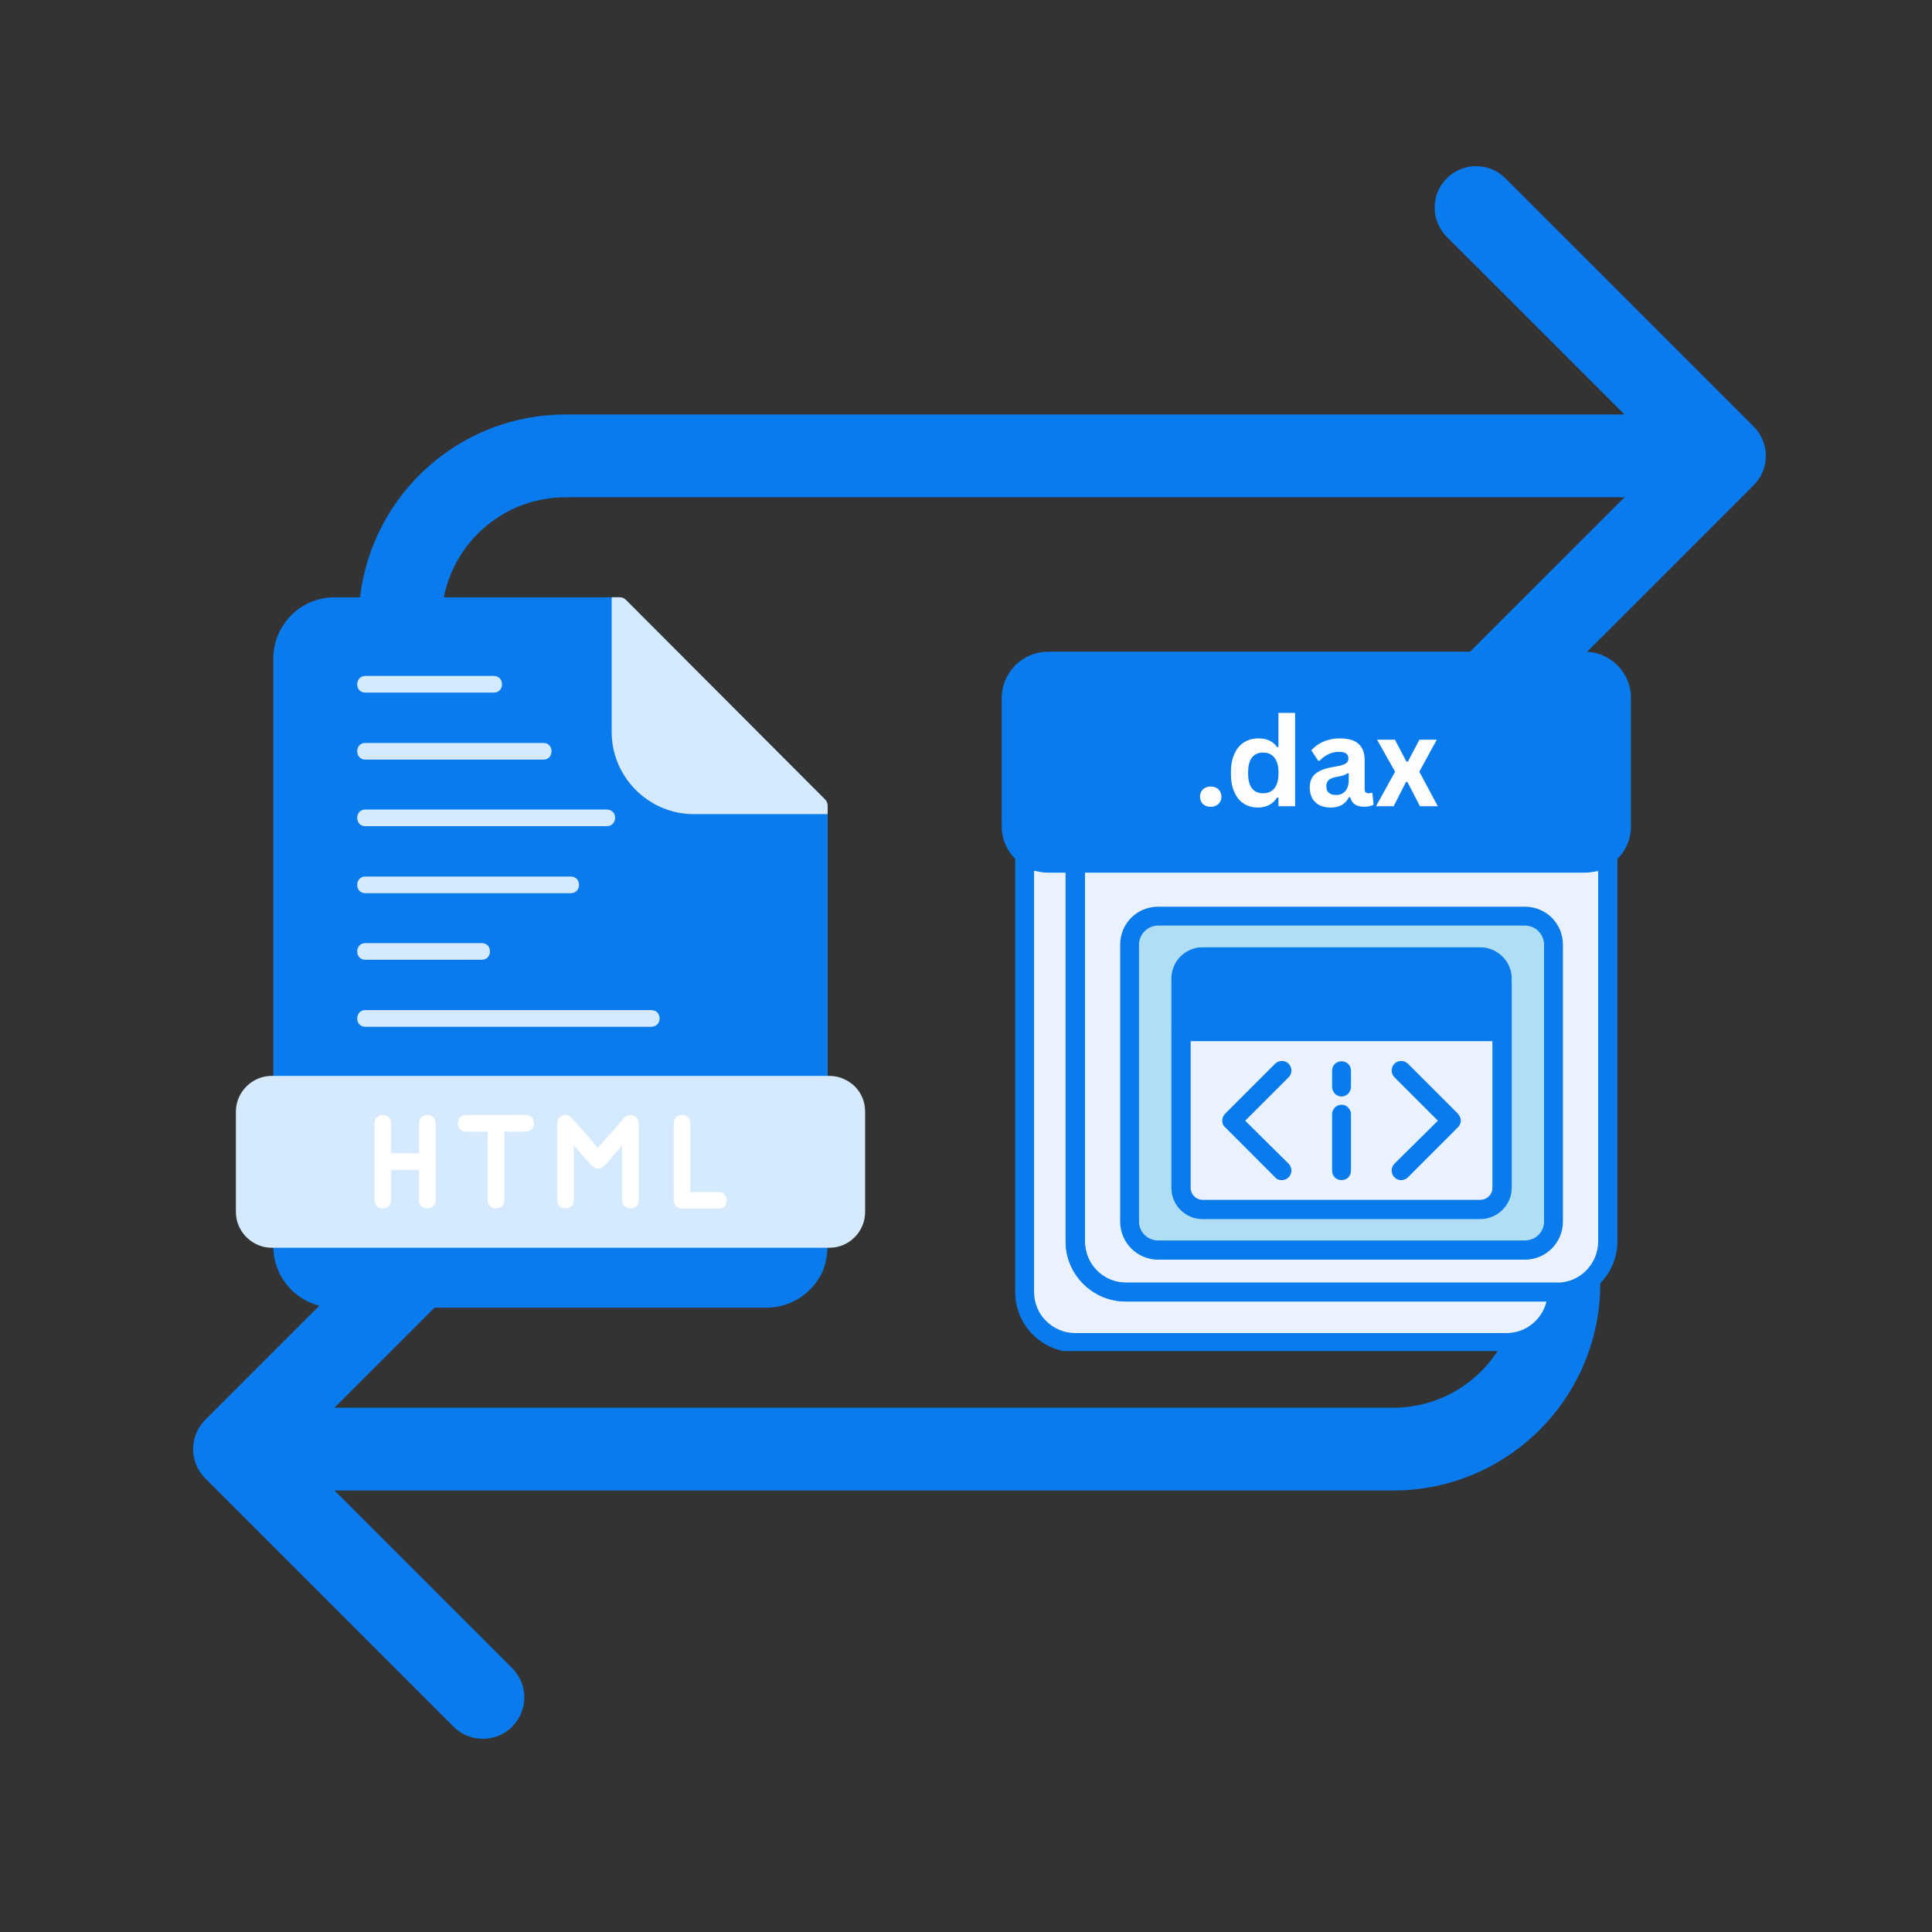
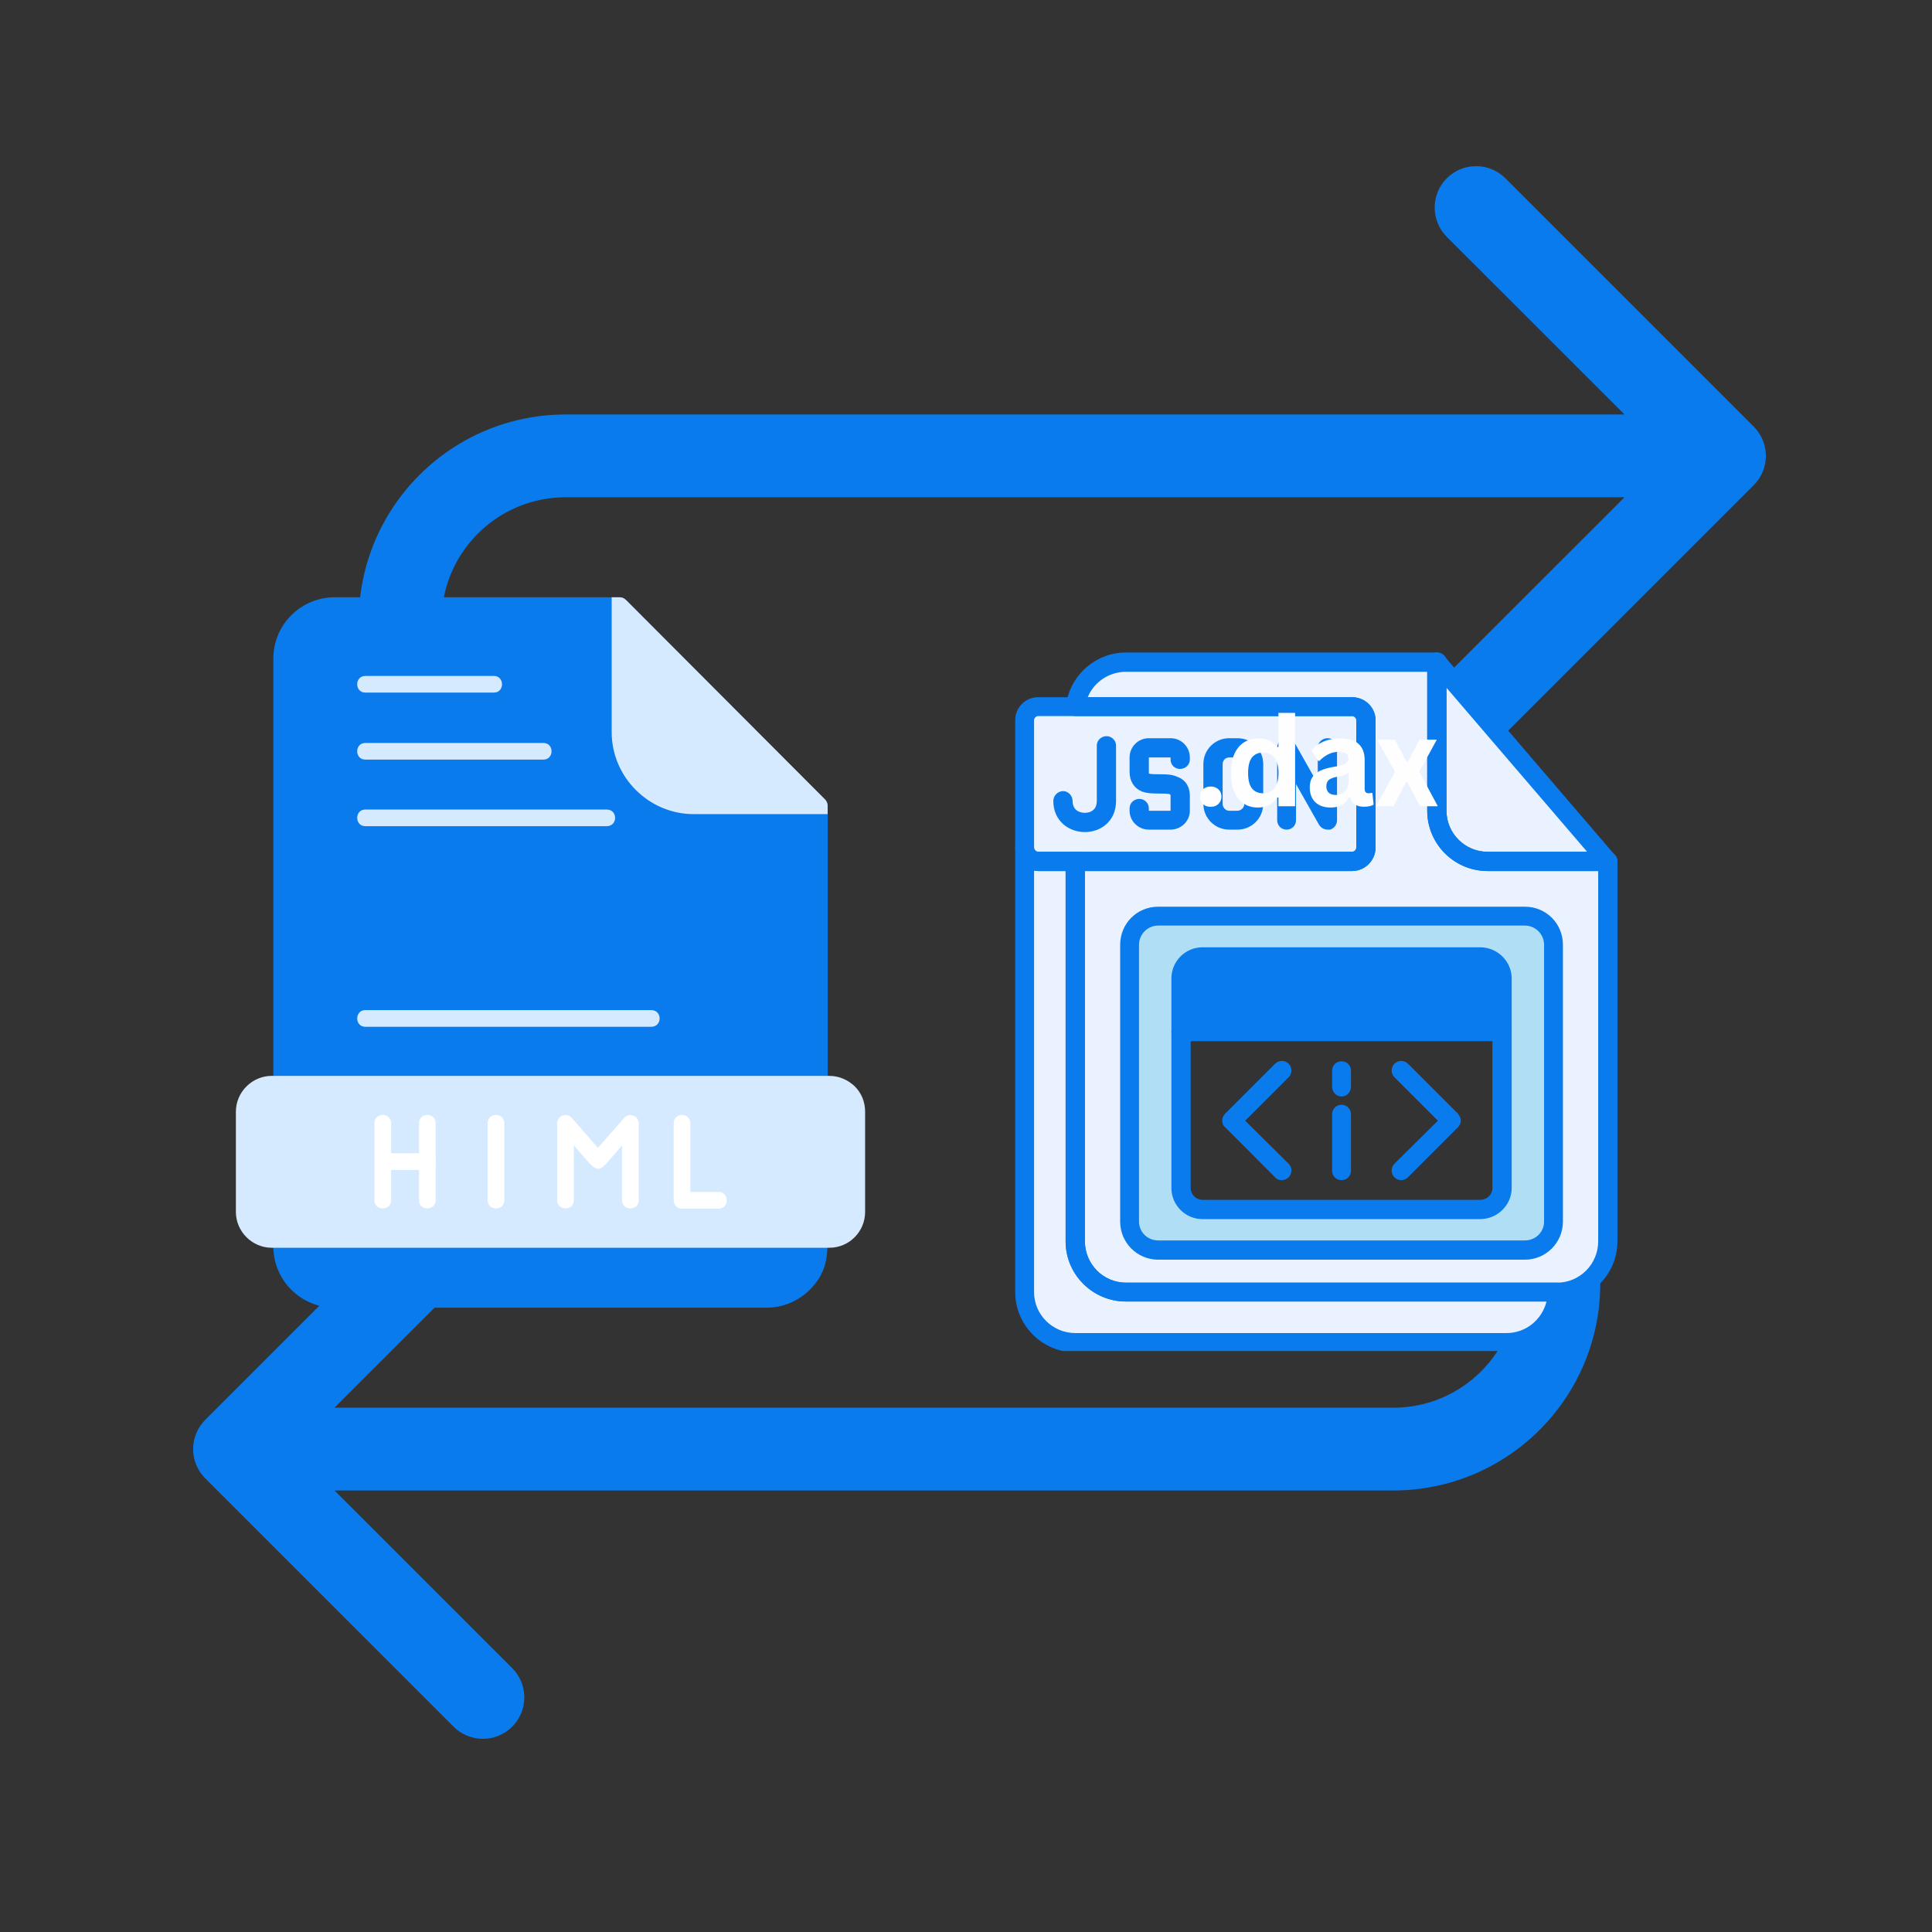
<svg xmlns="http://www.w3.org/2000/svg" width="500" zoomAndPan="magnify" viewBox="0 0 375 375" height="500" preserveAspectRatio="xMidYMid meet" version="1.0">
  <rect x="0" y="0" width="375" height="375" fill="#333333" stroke="none" />
  <defs>
    <g />
    <clipPath id="cde79c8396">
      <path d="M 37.5 32.258 L 342.75 32.258 L 342.75 337.508 L 37.5 337.508 Z M 37.5 32.258 " clip-rule="nonzero" />
    </clipPath>
    <clipPath id="a3941931b9">
      <path d="M 53 115.934 L 161 115.934 L 161 253.934 L 53 253.934 Z M 53 115.934 " clip-rule="nonzero" />
    </clipPath>
    <clipPath id="fedff21798">
      <path d="M 118 115.934 L 161 115.934 L 161 159 L 118 159 Z M 118 115.934 " clip-rule="nonzero" />
    </clipPath>
    <clipPath id="5adfbe8230">
      <path d="M 45.758 208 L 168 208 L 168 243 L 45.758 243 Z M 45.758 208 " clip-rule="nonzero" />
    </clipPath>
    <clipPath id="ba73b4bea9">
      <path d="M 206 126.492 L 314 126.492 L 314 253 L 206 253 Z M 206 126.492 " clip-rule="nonzero" />
    </clipPath>
    <clipPath id="eae86c8f2e">
      <path d="M 197 162 L 305 162 L 305 262.242 L 197 262.242 Z M 197 162 " clip-rule="nonzero" />
    </clipPath>
    <clipPath id="a27194e3b9">
      <path d="M 277 126.492 L 314 126.492 L 314 170 L 277 170 Z M 277 126.492 " clip-rule="nonzero" />
    </clipPath>
    <clipPath id="2bdb0cac41">
      <path d="M 194.434 126.492 L 316.719 126.492 L 316.719 169.379 L 194.434 169.379 Z M 194.434 126.492 " clip-rule="nonzero" />
    </clipPath>
    <clipPath id="3e7fd58643">
      <path d="M 203.434 126.492 L 307.574 126.492 C 312.543 126.492 316.574 130.523 316.574 135.492 L 316.574 160.379 C 316.574 165.348 312.543 169.379 307.574 169.379 L 203.434 169.379 C 198.465 169.379 194.434 165.348 194.434 160.379 L 194.434 135.492 C 194.434 130.523 198.465 126.492 203.434 126.492 Z M 203.434 126.492 " clip-rule="nonzero" />
    </clipPath>
    <clipPath id="c574e60868">
-       <path d="M 0.434 0.492 L 122.719 0.492 L 122.719 43.379 L 0.434 43.379 Z M 0.434 0.492 " clip-rule="nonzero" />
-     </clipPath>
+       </clipPath>
    <clipPath id="028a639bcf">
      <path d="M 9.434 0.492 L 113.574 0.492 C 118.543 0.492 122.574 4.523 122.574 9.492 L 122.574 34.379 C 122.574 39.348 118.543 43.379 113.574 43.379 L 9.434 43.379 C 4.465 43.379 0.434 39.348 0.434 34.379 L 0.434 9.492 C 0.434 4.523 4.465 0.492 9.434 0.492 Z M 9.434 0.492 " clip-rule="nonzero" />
    </clipPath>
    <clipPath id="e6dd69ad5b">
      <rect x="0" width="123" y="0" height="44" />
    </clipPath>
  </defs>
  <g clip-path="url(#cde79c8396)">
    <path fill="#097bed" d="M 340.395 82.801 C 341.848 84.254 342.754 86.262 342.754 88.484 C 342.754 90.711 341.855 92.719 340.395 94.172 L 292.195 142.367 C 290.742 143.824 288.727 144.723 286.512 144.723 C 282.066 144.723 278.469 141.125 278.469 136.684 C 278.469 134.465 279.371 132.449 280.824 130.996 L 315.316 96.52 L 109.793 96.52 C 96.484 96.52 85.695 107.305 85.695 120.617 L 85.695 152.746 C 85.695 157.18 82.098 160.781 77.664 160.781 C 73.23 160.781 69.629 157.18 69.629 152.746 L 69.629 120.617 C 69.629 98.438 87.617 80.453 109.793 80.453 L 315.316 80.453 L 280.824 45.977 C 279.371 44.523 278.469 42.508 278.469 40.289 C 278.469 35.848 282.066 32.25 286.512 32.25 C 288.727 32.25 290.742 33.148 292.195 34.605 Z M 302.574 208.977 C 298.141 208.977 294.543 212.574 294.543 217.008 L 294.543 249.137 C 294.543 262.449 283.754 273.234 270.445 273.234 L 64.922 273.234 L 99.414 238.762 C 100.867 237.305 101.77 235.289 101.77 233.074 C 101.77 228.629 98.172 225.031 93.727 225.031 C 91.512 225.031 89.496 225.934 88.043 227.387 L 39.844 275.582 C 38.391 277.035 37.484 279.043 37.484 281.27 C 37.484 283.492 38.383 285.5 39.844 286.957 L 88.043 335.152 C 89.496 336.605 91.512 337.504 93.727 337.504 C 98.172 337.504 101.77 333.906 101.77 329.465 C 101.77 327.246 100.867 325.23 99.414 323.777 L 64.922 289.301 L 270.445 289.301 C 292.621 289.301 310.609 271.316 310.609 249.137 L 310.609 217.008 C 310.609 212.574 307.008 208.977 302.574 208.977 Z M 302.574 208.977 " fill-opacity="1" fill-rule="nonzero" />
  </g>
  <g clip-path="url(#a3941931b9)">
    <path fill="#097bed" d="M 53.137 240.41 C 53.055 240.328 53.055 240.168 53.055 240.086 L 53.055 127.809 C 53.055 121.266 58.387 115.934 64.93 115.934 L 120.34 115.934 C 120.824 115.934 121.23 116.176 121.555 116.5 L 160.242 155.273 C 160.488 155.598 160.648 156 160.648 156.402 L 160.648 240.086 C 160.648 240.168 160.648 240.246 160.648 240.328 C 160.648 240.41 160.648 240.492 160.648 240.57 C 160.648 244.449 160.164 247.355 157.176 250.344 C 155.074 252.445 152.086 253.816 148.855 253.816 L 64.93 253.816 C 58.387 253.816 53.055 248.488 53.055 241.945 C 53.055 241.539 53.055 240.977 53.137 240.41 Z M 53.137 240.41 " fill-opacity="1" fill-rule="nonzero" />
  </g>
  <g clip-path="url(#fedff21798)">
    <path fill="#d5eafe" d="M 118.727 115.934 L 120.34 115.934 C 120.824 115.934 121.23 116.176 121.555 116.5 L 160.242 155.273 C 160.488 155.598 160.648 156 160.648 156.402 L 160.648 158.02 L 134.637 158.02 C 125.914 158.02 118.727 150.832 118.727 142.105 Z M 118.727 115.934 " fill-opacity="1" fill-rule="nonzero" />
  </g>
  <g clip-path="url(#5adfbe8230)">
    <path fill="#d5eafe" d="M 52.734 208.828 L 160.973 208.828 C 162.91 208.828 164.605 209.633 165.898 210.848 C 167.191 212.137 167.918 213.836 167.918 215.773 L 167.918 235.238 C 167.918 239.035 164.848 242.188 160.973 242.188 L 52.734 242.188 C 48.938 242.188 45.785 239.035 45.785 235.238 L 45.785 215.773 C 45.785 211.977 48.938 208.828 52.734 208.828 Z M 52.734 208.828 " fill-opacity="1" fill-rule="nonzero" />
  </g>
  <path fill="#d5eafe" d="M 70.906 134.434 C 68.809 134.434 68.809 131.203 70.906 131.203 L 95.867 131.203 C 97.965 131.203 97.965 134.434 95.867 134.434 Z M 70.906 134.434 " fill-opacity="1" fill-rule="nonzero" />
  <path fill="#d5eafe" d="M 70.906 147.438 C 68.809 147.438 68.809 144.207 70.906 144.207 L 105.48 144.207 C 107.578 144.207 107.578 147.438 105.48 147.438 Z M 70.906 147.438 " fill-opacity="1" fill-rule="nonzero" />
  <path fill="#d5eafe" d="M 70.906 160.363 C 68.809 160.363 68.809 157.129 70.906 157.129 L 117.758 157.129 C 119.938 157.129 119.938 160.363 117.758 160.363 Z M 70.906 160.363 " fill-opacity="1" fill-rule="nonzero" />
-   <path fill="#d5eafe" d="M 70.906 173.367 C 68.809 173.367 68.809 170.137 70.906 170.137 L 110.809 170.137 C 112.91 170.137 112.91 173.367 110.809 173.367 Z M 70.906 173.367 " fill-opacity="1" fill-rule="nonzero" />
-   <path fill="#d5eafe" d="M 70.906 186.289 C 68.809 186.289 68.809 183.059 70.906 183.059 L 93.523 183.059 C 95.625 183.059 95.625 186.289 93.523 186.289 Z M 70.906 186.289 " fill-opacity="1" fill-rule="nonzero" />
  <path fill="#d5eafe" d="M 70.906 199.297 C 68.809 199.297 68.809 196.062 70.906 196.062 L 126.398 196.062 C 128.582 196.062 128.582 199.297 126.398 199.297 Z M 70.906 199.297 " fill-opacity="1" fill-rule="nonzero" />
  <path fill="#ffffff" d="M 111.375 232.977 C 111.375 235.078 108.145 235.078 108.145 232.977 L 108.145 218.035 C 108.145 216.582 110.004 215.773 111.051 217.066 L 116.059 222.801 L 121.148 216.984 C 122.117 215.855 123.977 216.582 123.977 218.035 L 123.977 232.977 C 123.977 235.078 120.746 235.078 120.746 232.977 L 120.746 222.316 C 115.496 228.293 116.789 228.453 111.375 222.316 Z M 111.375 232.977 " fill-opacity="1" fill-rule="nonzero" />
  <path fill="#ffffff" d="M 130.762 218.035 C 130.762 215.855 133.992 215.855 133.992 218.035 L 133.992 231.363 L 139.484 231.363 C 141.586 231.363 141.586 234.594 139.484 234.594 L 132.375 234.594 C 131.488 234.594 130.762 233.867 130.762 232.977 Z M 130.762 218.035 " fill-opacity="1" fill-rule="nonzero" />
-   <path fill="#ffffff" d="M 90.453 219.648 C 88.355 219.648 88.355 216.418 90.453 216.418 L 102.004 216.418 C 104.188 216.418 104.188 219.648 102.004 219.648 Z M 90.453 219.648 " fill-opacity="1" fill-rule="nonzero" />
  <path fill="#ffffff" d="M 97.887 232.977 C 97.887 235.078 94.656 235.078 94.656 232.977 L 94.656 218.035 C 94.656 215.855 97.887 215.855 97.887 218.035 Z M 97.887 232.977 " fill-opacity="1" fill-rule="nonzero" />
  <path fill="#ffffff" d="M 74.301 227.082 C 72.199 227.082 72.199 223.852 74.301 223.852 L 82.941 223.852 C 85.125 223.852 85.125 227.082 82.941 227.082 Z M 74.301 227.082 " fill-opacity="1" fill-rule="nonzero" />
  <path fill="#ffffff" d="M 75.914 232.977 C 75.914 235.078 72.684 235.078 72.684 232.977 L 72.684 218.035 C 72.684 215.855 75.914 215.855 75.914 218.035 Z M 75.914 232.977 " fill-opacity="1" fill-rule="nonzero" />
  <path fill="#ffffff" d="M 84.559 232.977 C 84.559 235.078 81.328 235.078 81.328 232.977 L 81.328 218.035 C 81.328 215.855 84.559 215.855 84.559 218.035 Z M 84.559 232.977 " fill-opacity="1" fill-rule="nonzero" />
  <path fill="#eaf2ff" d="M 208.746 167.156 L 262.461 167.156 C 263.895 167.156 265.086 165.965 265.086 164.531 L 265.086 139.781 C 265.086 138.352 263.895 137.156 262.461 137.156 L 201.504 137.156 C 200.074 137.156 198.879 138.352 198.879 139.781 L 198.879 164.531 C 198.879 165.965 200.074 167.156 201.504 167.156 Z M 243.363 148.297 L 243.363 156.016 C 243.363 157.766 241.93 159.199 240.18 159.199 L 238.59 159.199 C 236.836 159.199 235.406 157.766 235.406 156.016 L 235.406 148.297 C 235.406 146.547 236.836 145.113 238.59 145.113 L 240.18 145.113 C 241.93 145.113 243.363 146.547 243.363 148.297 Z M 243.363 148.297 " fill-opacity="1" fill-rule="evenodd" />
  <path fill="#eaf2ff" d="M 235.406 156.016 C 235.406 157.766 236.836 159.199 238.59 159.199 L 240.18 159.199 C 241.93 159.199 243.363 157.766 243.363 156.016 L 243.363 148.297 C 243.363 146.547 241.93 145.113 240.18 145.113 L 238.59 145.113 C 236.836 145.113 235.406 146.547 235.406 148.297 Z M 235.406 156.016 " fill-opacity="1" fill-rule="evenodd" />
  <path fill="#eaf2ff" d="M 302.25 250.793 Z M 265.086 139.781 L 265.086 164.531 C 265.086 165.965 263.895 167.156 262.461 167.156 L 208.746 167.156 L 208.746 240.926 C 208.746 246.336 213.125 250.793 218.535 250.793 L 302.25 250.793 C 307.66 250.793 312.035 246.336 312.035 240.926 L 312.035 167.156 L 288.723 167.156 C 283.309 167.156 278.934 162.781 278.934 157.367 L 278.934 128.484 L 218.535 128.484 C 213.52 128.484 209.383 132.301 208.746 137.156 L 262.461 137.156 C 263.895 137.156 265.086 138.352 265.086 139.781 Z M 224.82 177.82 L 295.961 177.82 C 299.066 177.82 301.531 180.289 301.531 183.391 L 301.531 237.105 C 301.531 240.129 299.066 242.676 295.961 242.676 L 224.82 242.676 C 221.719 242.676 219.25 240.129 219.25 237.105 L 219.25 183.391 C 219.25 180.289 221.719 177.82 224.82 177.82 Z M 224.82 177.82 " fill-opacity="1" fill-rule="evenodd" />
  <path fill="#097bed" d="M 287.289 185.699 L 233.414 185.699 C 231.109 185.699 229.277 187.609 229.277 189.914 L 229.277 200.262 L 291.508 200.262 L 291.508 189.914 C 291.508 187.609 289.598 185.699 287.289 185.699 Z M 287.289 185.699 " fill-opacity="1" fill-rule="evenodd" />
-   <path fill="#eaf2ff" d="M 291.508 200.262 L 229.277 200.262 L 229.277 230.578 C 229.277 232.887 231.109 234.797 233.414 234.797 L 287.289 234.797 C 289.598 234.797 291.508 232.887 291.508 230.578 Z M 291.508 200.262 " fill-opacity="1" fill-rule="evenodd" />
  <path fill="#b0dff5" d="M 291.508 189.914 L 291.508 230.578 C 291.508 232.887 289.598 234.797 287.289 234.797 L 233.414 234.797 C 231.109 234.797 229.277 232.887 229.277 230.578 L 229.277 189.914 C 229.277 187.609 231.109 185.699 233.414 185.699 L 287.289 185.699 C 289.598 185.699 291.508 187.609 291.508 189.914 Z M 295.961 177.82 L 224.82 177.82 C 221.719 177.82 219.25 180.289 219.25 183.391 L 219.25 237.105 C 219.25 240.129 221.719 242.676 224.82 242.676 L 295.961 242.676 C 299.066 242.676 301.531 240.129 301.531 237.105 L 301.531 183.391 C 301.531 180.289 299.066 177.82 295.961 177.82 Z M 295.961 177.82 " fill-opacity="1" fill-rule="evenodd" />
  <path fill="#eaf2ff" d="M 288.723 167.156 L 312.035 167.156 L 278.934 128.484 L 278.934 157.367 C 278.934 162.781 283.309 167.156 288.723 167.156 Z M 288.723 167.156 " fill-opacity="1" fill-rule="evenodd" />
  <path fill="#eaf2ff" d="M 208.746 240.926 L 208.746 167.156 L 201.504 167.156 C 200.074 167.156 198.879 165.965 198.879 164.531 L 198.879 250.793 C 198.879 256.203 203.336 260.578 208.746 260.578 L 292.383 260.578 C 297.793 260.578 302.25 256.203 302.25 250.793 L 218.535 250.793 C 213.125 250.793 208.746 246.336 208.746 240.926 Z M 208.746 240.926 " fill-opacity="1" fill-rule="evenodd" />
  <path fill="#097bed" d="M 210.578 161.508 C 207.555 161.508 204.449 159.438 204.449 155.461 C 204.449 154.426 205.324 153.551 206.359 153.551 C 207.316 153.551 208.191 154.426 208.191 155.461 C 208.191 157.688 210.18 157.766 210.578 157.766 C 210.977 157.766 212.887 157.688 212.887 155.461 L 212.887 144.715 C 212.887 143.684 213.762 142.887 214.793 142.887 C 215.75 142.887 216.625 143.684 216.625 144.715 L 216.625 155.461 C 216.625 159.438 213.602 161.508 210.578 161.508 Z M 210.578 161.508 " fill-opacity="1" fill-rule="evenodd" />
  <path fill="#097bed" d="M 227.207 161.031 L 222.992 161.031 C 220.922 161.031 219.25 159.359 219.25 157.367 L 219.25 156.891 C 219.25 155.855 220.125 155.062 221.16 155.062 C 222.117 155.062 222.992 155.855 222.992 156.891 L 222.992 157.367 L 227.207 157.367 L 227.207 154.504 C 227.207 154.266 227.129 154.188 227.129 154.188 C 226.891 154.027 225.695 154.027 225.059 154.027 C 223.945 154.027 222.754 154.027 221.637 153.629 C 220.125 152.992 219.25 151.641 219.25 149.809 L 219.25 147.023 C 219.25 144.957 220.922 143.285 222.992 143.285 L 227.207 143.285 C 229.277 143.285 230.949 144.957 230.949 147.023 L 230.949 147.422 C 230.949 148.457 230.074 149.254 229.039 149.254 C 228.004 149.254 227.207 148.457 227.207 147.422 L 227.207 147.023 L 222.992 147.023 L 222.992 149.809 C 222.992 150.047 222.992 150.129 222.992 150.129 C 223.23 150.285 224.422 150.285 225.059 150.285 C 226.254 150.285 227.449 150.285 228.48 150.766 C 229.438 151.082 230.949 152.039 230.949 154.504 L 230.949 157.367 C 230.949 159.359 229.277 161.031 227.207 161.031 Z M 227.207 161.031 " fill-opacity="1" fill-rule="evenodd" />
  <path fill="#097bed" d="M 240.18 161.031 L 238.59 161.031 C 235.805 161.031 233.574 158.801 233.574 156.016 L 233.574 148.297 C 233.574 145.512 235.805 143.285 238.59 143.285 L 240.18 143.285 C 242.965 143.285 245.191 145.512 245.191 148.297 L 245.191 156.016 C 245.191 158.801 242.965 161.031 240.18 161.031 Z M 238.59 147.023 C 237.871 147.023 237.316 147.582 237.316 148.297 L 237.316 156.016 C 237.316 156.734 237.871 157.367 238.59 157.367 L 240.18 157.367 C 240.895 157.367 241.531 156.734 241.531 156.016 L 241.531 148.297 C 241.531 147.582 240.895 147.023 240.18 147.023 Z M 238.59 147.023 " fill-opacity="1" fill-rule="evenodd" />
  <path fill="#097bed" d="M 257.688 161.031 C 257.051 161.031 256.414 160.711 256.016 160.074 L 251.559 152.195 L 251.559 159.199 C 251.559 160.234 250.762 161.031 249.73 161.031 C 248.695 161.031 247.898 160.234 247.898 159.199 L 247.898 145.113 C 247.898 144.32 248.457 143.523 249.25 143.363 C 250.047 143.125 250.922 143.523 251.32 144.238 L 255.777 152.117 L 255.777 145.113 C 255.777 144.078 256.652 143.285 257.688 143.285 C 258.723 143.285 259.516 144.078 259.516 145.113 L 259.516 159.199 C 259.516 160.074 258.961 160.789 258.164 161.031 C 258.004 161.031 257.844 161.031 257.688 161.031 Z M 257.688 161.031 " fill-opacity="1" fill-rule="evenodd" />
  <g clip-path="url(#ba73b4bea9)">
    <path fill="#097bed" d="M 302.25 252.621 L 218.535 252.621 C 212.09 252.621 206.836 247.371 206.836 240.926 L 206.836 167.156 C 206.836 166.121 207.711 165.328 208.746 165.328 L 262.461 165.328 C 262.859 165.328 263.258 164.93 263.258 164.531 L 263.258 139.781 C 263.258 139.387 262.859 138.988 262.461 138.988 L 208.746 138.988 C 208.27 138.988 207.711 138.828 207.395 138.43 C 207.074 138.031 206.836 137.477 206.918 136.918 C 207.633 131.109 212.645 126.652 218.535 126.652 L 278.934 126.652 C 279.969 126.652 280.844 127.449 280.844 128.484 C 280.844 128.641 280.762 128.801 280.762 128.961 L 280.762 157.367 C 280.762 161.746 284.344 165.328 288.723 165.328 L 312.035 165.328 C 313.07 165.328 313.945 166.121 313.945 167.156 L 313.945 240.926 C 313.945 247.371 308.695 252.621 302.25 252.621 Z M 210.578 169.066 L 210.578 240.926 C 210.578 245.379 214.156 248.961 218.535 248.961 L 302.25 248.961 C 306.625 248.961 310.207 245.379 310.207 240.926 L 310.207 169.066 L 288.723 169.066 C 282.277 169.066 277.023 163.816 277.023 157.367 L 277.023 130.395 L 218.535 130.395 C 215.273 130.395 212.328 132.383 211.133 135.328 L 262.461 135.328 C 264.93 135.328 266.996 137.316 266.996 139.781 L 266.996 164.531 C 266.996 166.996 264.93 169.066 262.461 169.066 Z M 210.578 169.066 " fill-opacity="1" fill-rule="evenodd" />
  </g>
  <g clip-path="url(#eae86c8f2e)">
    <path fill="#097bed" d="M 292.383 262.488 L 208.746 262.488 C 202.301 262.488 197.051 257.238 197.051 250.793 L 197.051 164.531 C 197.051 163.496 197.844 162.699 198.879 162.699 C 199.914 162.699 200.711 163.496 200.711 164.531 C 200.711 164.93 201.109 165.328 201.504 165.328 L 208.746 165.328 C 209.703 165.328 210.578 166.121 210.578 167.156 L 210.578 240.926 C 210.578 245.379 214.156 248.961 218.535 248.961 L 302.25 248.961 C 303.285 248.961 304.078 249.758 304.078 250.793 C 304.078 257.238 298.828 262.488 292.383 262.488 Z M 200.711 168.988 L 200.711 250.793 C 200.711 255.168 204.289 258.75 208.746 258.75 L 292.383 258.75 C 296.203 258.75 299.305 256.125 300.18 252.621 L 218.535 252.621 C 212.09 252.621 206.836 247.371 206.836 241.004 L 206.836 169.066 L 201.504 169.066 C 201.266 169.066 201.027 168.988 200.711 168.988 Z M 200.711 168.988 " fill-opacity="1" fill-rule="evenodd" />
  </g>
  <path fill="#097bed" d="M 262.461 169.066 L 201.504 169.066 C 199.039 169.066 197.051 166.996 197.051 164.531 L 197.051 139.781 C 197.051 137.316 199.039 135.328 201.504 135.328 L 262.461 135.328 C 264.93 135.328 266.996 137.316 266.996 139.781 L 266.996 164.531 C 266.996 166.996 264.93 169.066 262.461 169.066 Z M 201.504 138.988 C 201.109 138.988 200.711 139.387 200.711 139.781 L 200.711 164.531 C 200.711 164.93 201.109 165.328 201.504 165.328 L 262.461 165.328 C 262.859 165.328 263.258 164.93 263.258 164.531 L 263.258 139.781 C 263.258 139.387 262.859 138.988 262.461 138.988 Z M 201.504 138.988 " fill-opacity="1" fill-rule="evenodd" />
  <g clip-path="url(#a27194e3b9)">
    <path fill="#097bed" d="M 312.117 169.066 C 312.117 169.066 312.035 169.066 312.035 169.066 L 288.723 169.066 C 282.277 169.066 277.023 163.816 277.023 157.367 L 277.023 128.484 C 277.023 127.766 277.5 127.051 278.297 126.73 C 279.012 126.492 279.809 126.73 280.285 127.289 L 313.309 165.805 C 313.707 166.121 313.945 166.602 313.945 167.156 C 313.945 168.191 313.07 169.066 312.117 169.066 Z M 280.762 133.496 L 280.762 157.367 C 280.762 161.746 284.344 165.328 288.723 165.328 L 308.059 165.328 Z M 280.762 133.496 " fill-opacity="1" fill-rule="evenodd" />
  </g>
  <path fill="#097bed" d="M 295.961 244.504 L 224.82 244.504 C 220.684 244.504 217.422 241.164 217.422 237.105 L 217.422 183.391 C 217.422 179.254 220.684 175.988 224.82 175.988 L 295.961 175.988 C 300.102 175.988 303.363 179.254 303.363 183.391 L 303.363 237.105 C 303.363 241.164 300.102 244.504 295.961 244.504 Z M 224.82 179.652 C 222.754 179.652 221.082 181.32 221.082 183.391 L 221.082 237.105 C 221.082 239.172 222.754 240.766 224.82 240.766 L 295.961 240.766 C 298.031 240.766 299.703 239.172 299.703 237.105 L 299.703 183.391 C 299.703 181.32 298.031 179.652 295.961 179.652 Z M 224.82 179.652 " fill-opacity="1" fill-rule="evenodd" />
  <path fill="#097bed" d="M 287.289 236.629 L 233.414 236.629 C 230.074 236.629 227.367 233.922 227.367 230.578 L 227.367 189.914 C 227.367 186.574 230.074 183.867 233.414 183.867 L 287.289 183.867 C 290.633 183.867 293.418 186.574 293.418 189.914 L 293.418 230.578 C 293.418 233.922 290.633 236.629 287.289 236.629 Z M 233.414 187.527 C 232.141 187.527 231.109 188.562 231.109 189.914 L 231.109 230.578 C 231.109 231.852 232.141 232.887 233.414 232.887 L 287.289 232.887 C 288.641 232.887 289.676 231.852 289.676 230.578 L 289.676 189.914 C 289.676 188.562 288.641 187.527 287.289 187.527 Z M 233.414 187.527 " fill-opacity="1" fill-rule="evenodd" />
  <path fill="#097bed" d="M 291.508 202.09 L 229.277 202.09 C 228.242 202.09 227.367 201.297 227.367 200.262 C 227.367 199.227 228.242 198.43 229.277 198.43 L 291.508 198.43 C 292.539 198.43 293.418 199.227 293.418 200.262 C 293.418 201.297 292.539 202.09 291.508 202.09 Z M 291.508 202.09 " fill-opacity="1" fill-rule="evenodd" />
  <path fill="#097bed" d="M 241.531 194.848 L 236.836 194.848 C 235.805 194.848 234.926 193.973 234.926 193.02 C 234.926 191.984 235.805 191.109 236.836 191.109 L 241.531 191.109 C 242.488 191.109 243.363 191.984 243.363 193.02 C 243.363 193.973 242.488 194.848 241.531 194.848 Z M 241.531 194.848 " fill-opacity="1" fill-rule="evenodd" />
  <path fill="#097bed" d="M 253.152 194.848 L 248.457 194.848 C 247.422 194.848 246.625 193.973 246.625 193.02 C 246.625 191.984 247.422 191.109 248.457 191.109 L 253.152 191.109 C 254.184 191.109 254.98 191.984 254.98 193.02 C 254.98 193.973 254.184 194.848 253.152 194.848 Z M 253.152 194.848 " fill-opacity="1" fill-rule="evenodd" />
  <path fill="#097bed" d="M 283.945 194.848 L 264.688 194.848 C 263.656 194.848 262.777 193.973 262.777 193.02 C 262.777 191.984 263.656 191.109 264.688 191.109 L 283.945 191.109 C 284.98 191.109 285.777 191.984 285.777 193.02 C 285.777 193.973 284.98 194.848 283.945 194.848 Z M 283.945 194.848 " fill-opacity="1" fill-rule="evenodd" />
  <path fill="#097bed" d="M 248.773 229.066 C 248.297 229.066 247.82 228.91 247.5 228.512 L 237.793 218.801 C 237.395 218.484 237.234 218.008 237.234 217.527 C 237.234 217.051 237.395 216.574 237.793 216.176 L 247.5 206.469 C 248.215 205.75 249.41 205.75 250.125 206.469 C 250.844 207.184 250.844 208.379 250.125 209.094 L 241.691 217.527 L 250.125 225.883 C 250.844 226.602 250.844 227.793 250.125 228.512 C 249.73 228.91 249.25 229.066 248.773 229.066 Z M 248.773 229.066 " fill-opacity="1" fill-rule="evenodd" />
  <path fill="#097bed" d="M 271.93 229.066 C 271.531 229.066 271.055 228.91 270.656 228.512 C 269.941 227.793 269.941 226.602 270.656 225.883 L 279.094 217.527 L 270.656 209.094 C 269.941 208.379 269.941 207.184 270.656 206.469 C 271.375 205.75 272.566 205.75 273.285 206.469 L 282.992 216.176 C 283.309 216.574 283.547 217.051 283.547 217.527 C 283.547 218.008 283.309 218.484 282.992 218.801 L 273.285 228.512 C 272.887 228.91 272.406 229.066 271.93 229.066 Z M 271.93 229.066 " fill-opacity="1" fill-rule="evenodd" />
  <path fill="#097bed" d="M 260.391 229.066 C 259.359 229.066 258.562 228.273 258.562 227.238 L 258.562 216.254 C 258.562 215.301 259.359 214.426 260.391 214.426 C 261.426 214.426 262.223 215.301 262.223 216.254 L 262.223 227.238 C 262.223 228.273 261.426 229.066 260.391 229.066 Z M 260.391 229.066 " fill-opacity="1" fill-rule="evenodd" />
  <path fill="#097bed" d="M 260.391 212.832 C 259.359 212.832 258.562 211.957 258.562 210.926 L 258.562 207.82 C 258.562 206.785 259.359 205.992 260.391 205.992 C 261.426 205.992 262.223 206.785 262.223 207.82 L 262.223 210.926 C 262.223 211.957 261.426 212.832 260.391 212.832 Z M 260.391 212.832 " fill-opacity="1" fill-rule="evenodd" />
  <g clip-path="url(#2bdb0cac41)">
    <g clip-path="url(#3e7fd58643)">
      <g transform="matrix(1, 0, 0, 1, 194, 126)">
        <g clip-path="url(#e6dd69ad5b)">
          <g clip-path="url(#c574e60868)">
            <g clip-path="url(#028a639bcf)">
              <path fill="#097bed" d="M 0.434 0.492 L 122.551 0.492 L 122.551 43.379 L 0.434 43.379 Z M 0.434 0.492 " fill-opacity="1" fill-rule="nonzero" />
            </g>
          </g>
        </g>
      </g>
    </g>
  </g>
  <g fill="#fefefe" fill-opacity="1">
    <g transform="translate(231.688, 156.493)">
      <g>
        <path d="M 3.312 0.109 C 2.895 0.109 2.523 0.023 2.203 -0.141 C 1.891 -0.316 1.648 -0.551 1.484 -0.844 C 1.316 -1.145 1.234 -1.484 1.234 -1.859 C 1.234 -2.234 1.316 -2.566 1.484 -2.859 C 1.648 -3.16 1.891 -3.395 2.203 -3.562 C 2.523 -3.738 2.895 -3.828 3.312 -3.828 C 3.727 -3.828 4.094 -3.738 4.406 -3.562 C 4.727 -3.395 4.973 -3.16 5.141 -2.859 C 5.305 -2.566 5.391 -2.234 5.391 -1.859 C 5.391 -1.297 5.195 -0.828 4.812 -0.453 C 4.438 -0.078 3.938 0.109 3.312 0.109 Z M 3.312 0.109 " />
      </g>
    </g>
  </g>
  <g fill="#fefefe" fill-opacity="1">
    <g transform="translate(237.755, 156.493)">
      <g>
        <path d="M 6.391 0.25 C 5.367 0.25 4.461 0 3.672 -0.5 C 2.891 -1 2.273 -1.75 1.828 -2.75 C 1.379 -3.75 1.156 -4.984 1.156 -6.453 C 1.156 -7.93 1.383 -9.172 1.844 -10.172 C 2.301 -11.18 2.93 -11.93 3.734 -12.422 C 4.547 -12.922 5.484 -13.172 6.547 -13.172 C 7.359 -13.172 8.055 -13.031 8.641 -12.75 C 9.234 -12.477 9.734 -12.051 10.141 -11.469 L 10.391 -11.516 L 10.391 -18.125 L 13.625 -18.125 L 13.625 0 L 10.391 0 L 10.391 -1.672 L 10.141 -1.719 C 9.773 -1.113 9.281 -0.633 8.656 -0.281 C 8.031 0.07 7.273 0.25 6.391 0.25 Z M 7.438 -2.516 C 8.352 -2.516 9.078 -2.836 9.609 -3.484 C 10.141 -4.141 10.406 -5.129 10.406 -6.453 C 10.406 -7.785 10.141 -8.781 9.609 -9.438 C 9.078 -10.094 8.352 -10.422 7.438 -10.422 C 6.488 -10.422 5.758 -10.102 5.25 -9.469 C 4.75 -8.832 4.5 -7.828 4.5 -6.453 C 4.5 -5.098 4.75 -4.102 5.25 -3.469 C 5.758 -2.832 6.488 -2.516 7.438 -2.516 Z M 7.438 -2.516 " />
      </g>
    </g>
  </g>
  <g fill="#fefefe" fill-opacity="1">
    <g transform="translate(253.239, 156.493)">
      <g>
        <path d="M 5.047 0.25 C 4.211 0.25 3.488 0.098 2.875 -0.203 C 2.27 -0.516 1.801 -0.961 1.469 -1.547 C 1.145 -2.141 0.984 -2.852 0.984 -3.688 C 0.984 -4.445 1.145 -5.086 1.469 -5.609 C 1.801 -6.129 2.312 -6.555 3 -6.891 C 3.688 -7.223 4.586 -7.477 5.703 -7.656 C 6.473 -7.781 7.055 -7.914 7.453 -8.062 C 7.859 -8.207 8.129 -8.375 8.266 -8.562 C 8.41 -8.75 8.484 -8.988 8.484 -9.281 C 8.484 -9.695 8.336 -10.016 8.047 -10.234 C 7.766 -10.453 7.285 -10.562 6.609 -10.562 C 5.891 -10.562 5.207 -10.398 4.562 -10.078 C 3.914 -9.754 3.352 -9.332 2.875 -8.812 L 2.641 -8.812 L 1.281 -10.859 C 1.938 -11.586 2.734 -12.156 3.672 -12.562 C 4.617 -12.969 5.656 -13.172 6.781 -13.172 C 8.488 -13.172 9.723 -12.805 10.484 -12.078 C 11.254 -11.359 11.641 -10.328 11.641 -8.984 L 11.641 -3.375 C 11.641 -2.801 11.895 -2.516 12.406 -2.516 C 12.594 -2.516 12.781 -2.547 12.969 -2.609 L 13.141 -2.562 L 13.375 -0.312 C 13.195 -0.188 12.945 -0.086 12.625 -0.016 C 12.301 0.055 11.945 0.094 11.562 0.094 C 10.789 0.094 10.188 -0.051 9.75 -0.344 C 9.32 -0.645 9.016 -1.113 8.828 -1.75 L 8.578 -1.766 C 7.941 -0.422 6.766 0.25 5.047 0.25 Z M 6.078 -2.188 C 6.828 -2.188 7.426 -2.438 7.875 -2.938 C 8.32 -3.438 8.547 -4.141 8.547 -5.047 L 8.547 -6.359 L 8.328 -6.406 C 8.129 -6.25 7.867 -6.113 7.547 -6 C 7.234 -5.895 6.781 -5.797 6.188 -5.703 C 5.488 -5.578 4.984 -5.375 4.672 -5.094 C 4.359 -4.812 4.203 -4.406 4.203 -3.875 C 4.203 -3.32 4.363 -2.898 4.688 -2.609 C 5.02 -2.328 5.484 -2.188 6.078 -2.188 Z M 6.078 -2.188 " />
      </g>
    </g>
  </g>
  <g fill="#fefefe" fill-opacity="1">
    <g transform="translate(266.862, 156.493)">
      <g>
        <path d="M 3.641 0 L 0.219 0 L 3.922 -6.703 L 0.422 -12.922 L 3.891 -12.922 L 6.125 -8.672 L 6.406 -8.672 L 8.656 -12.922 L 12.016 -12.922 L 8.625 -6.703 L 12.219 0 L 8.75 0 L 6.312 -4.719 L 6.047 -4.719 Z M 3.641 0 " />
      </g>
    </g>
  </g>
</svg>